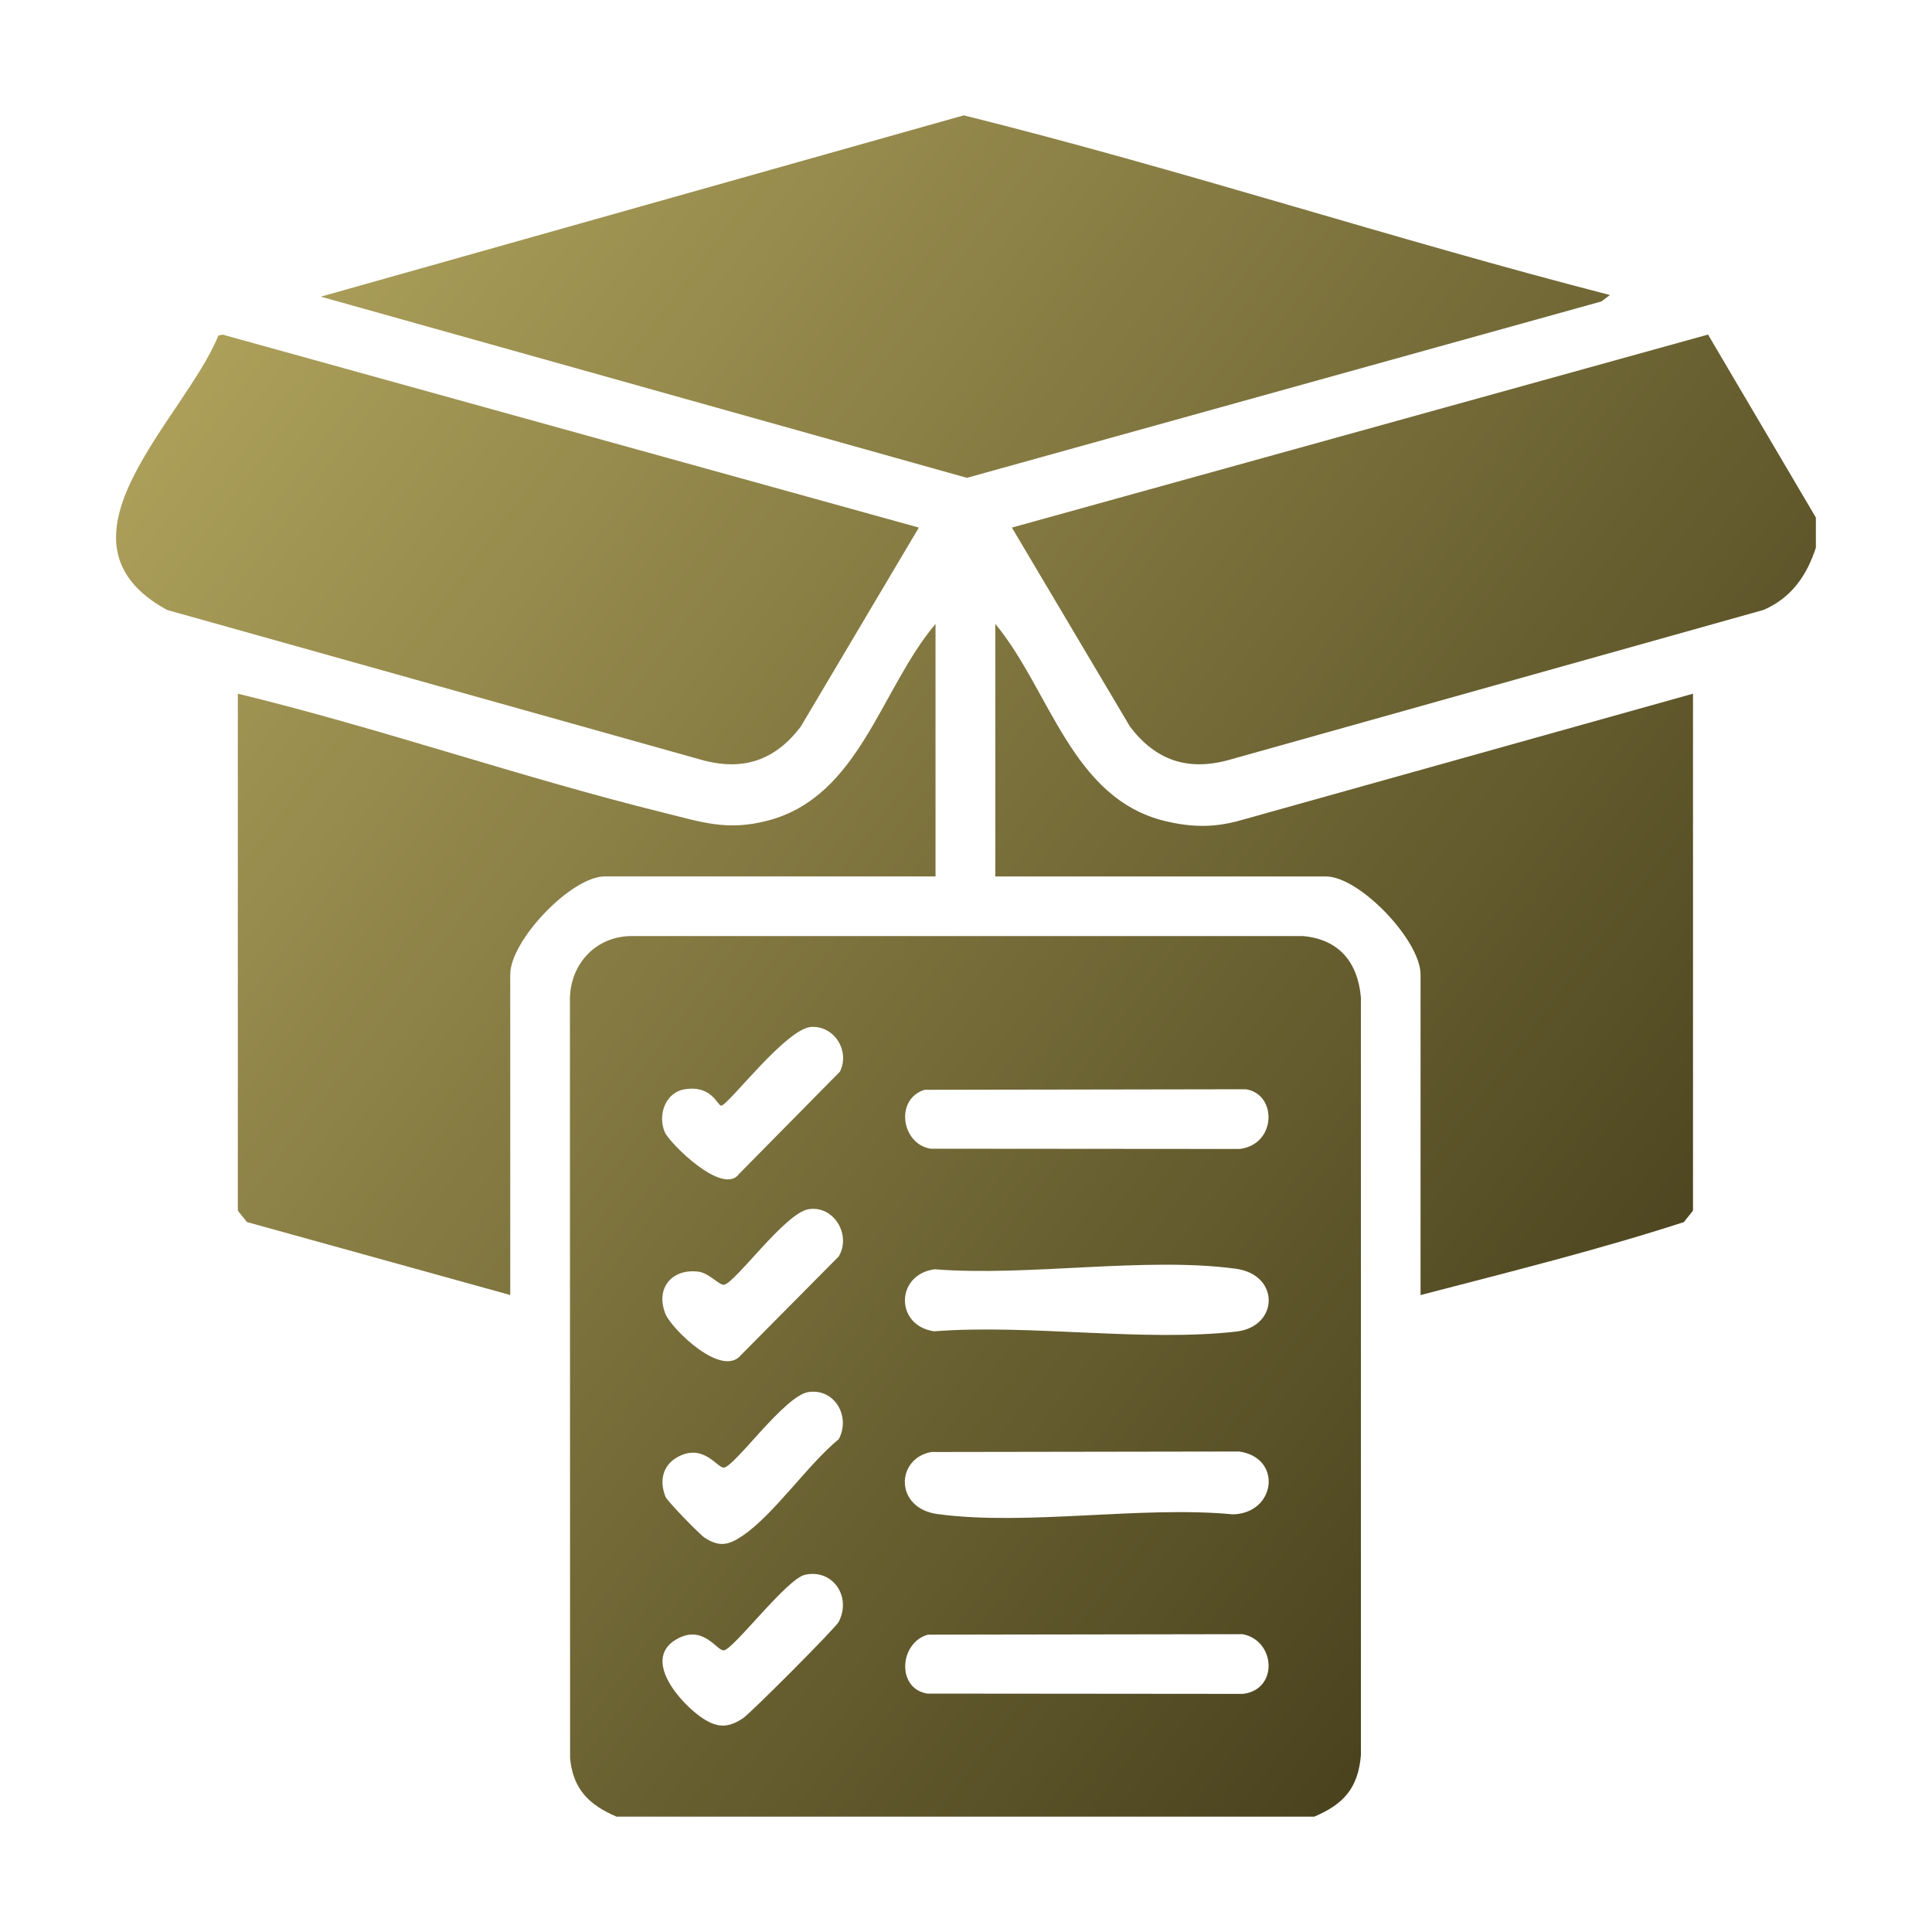
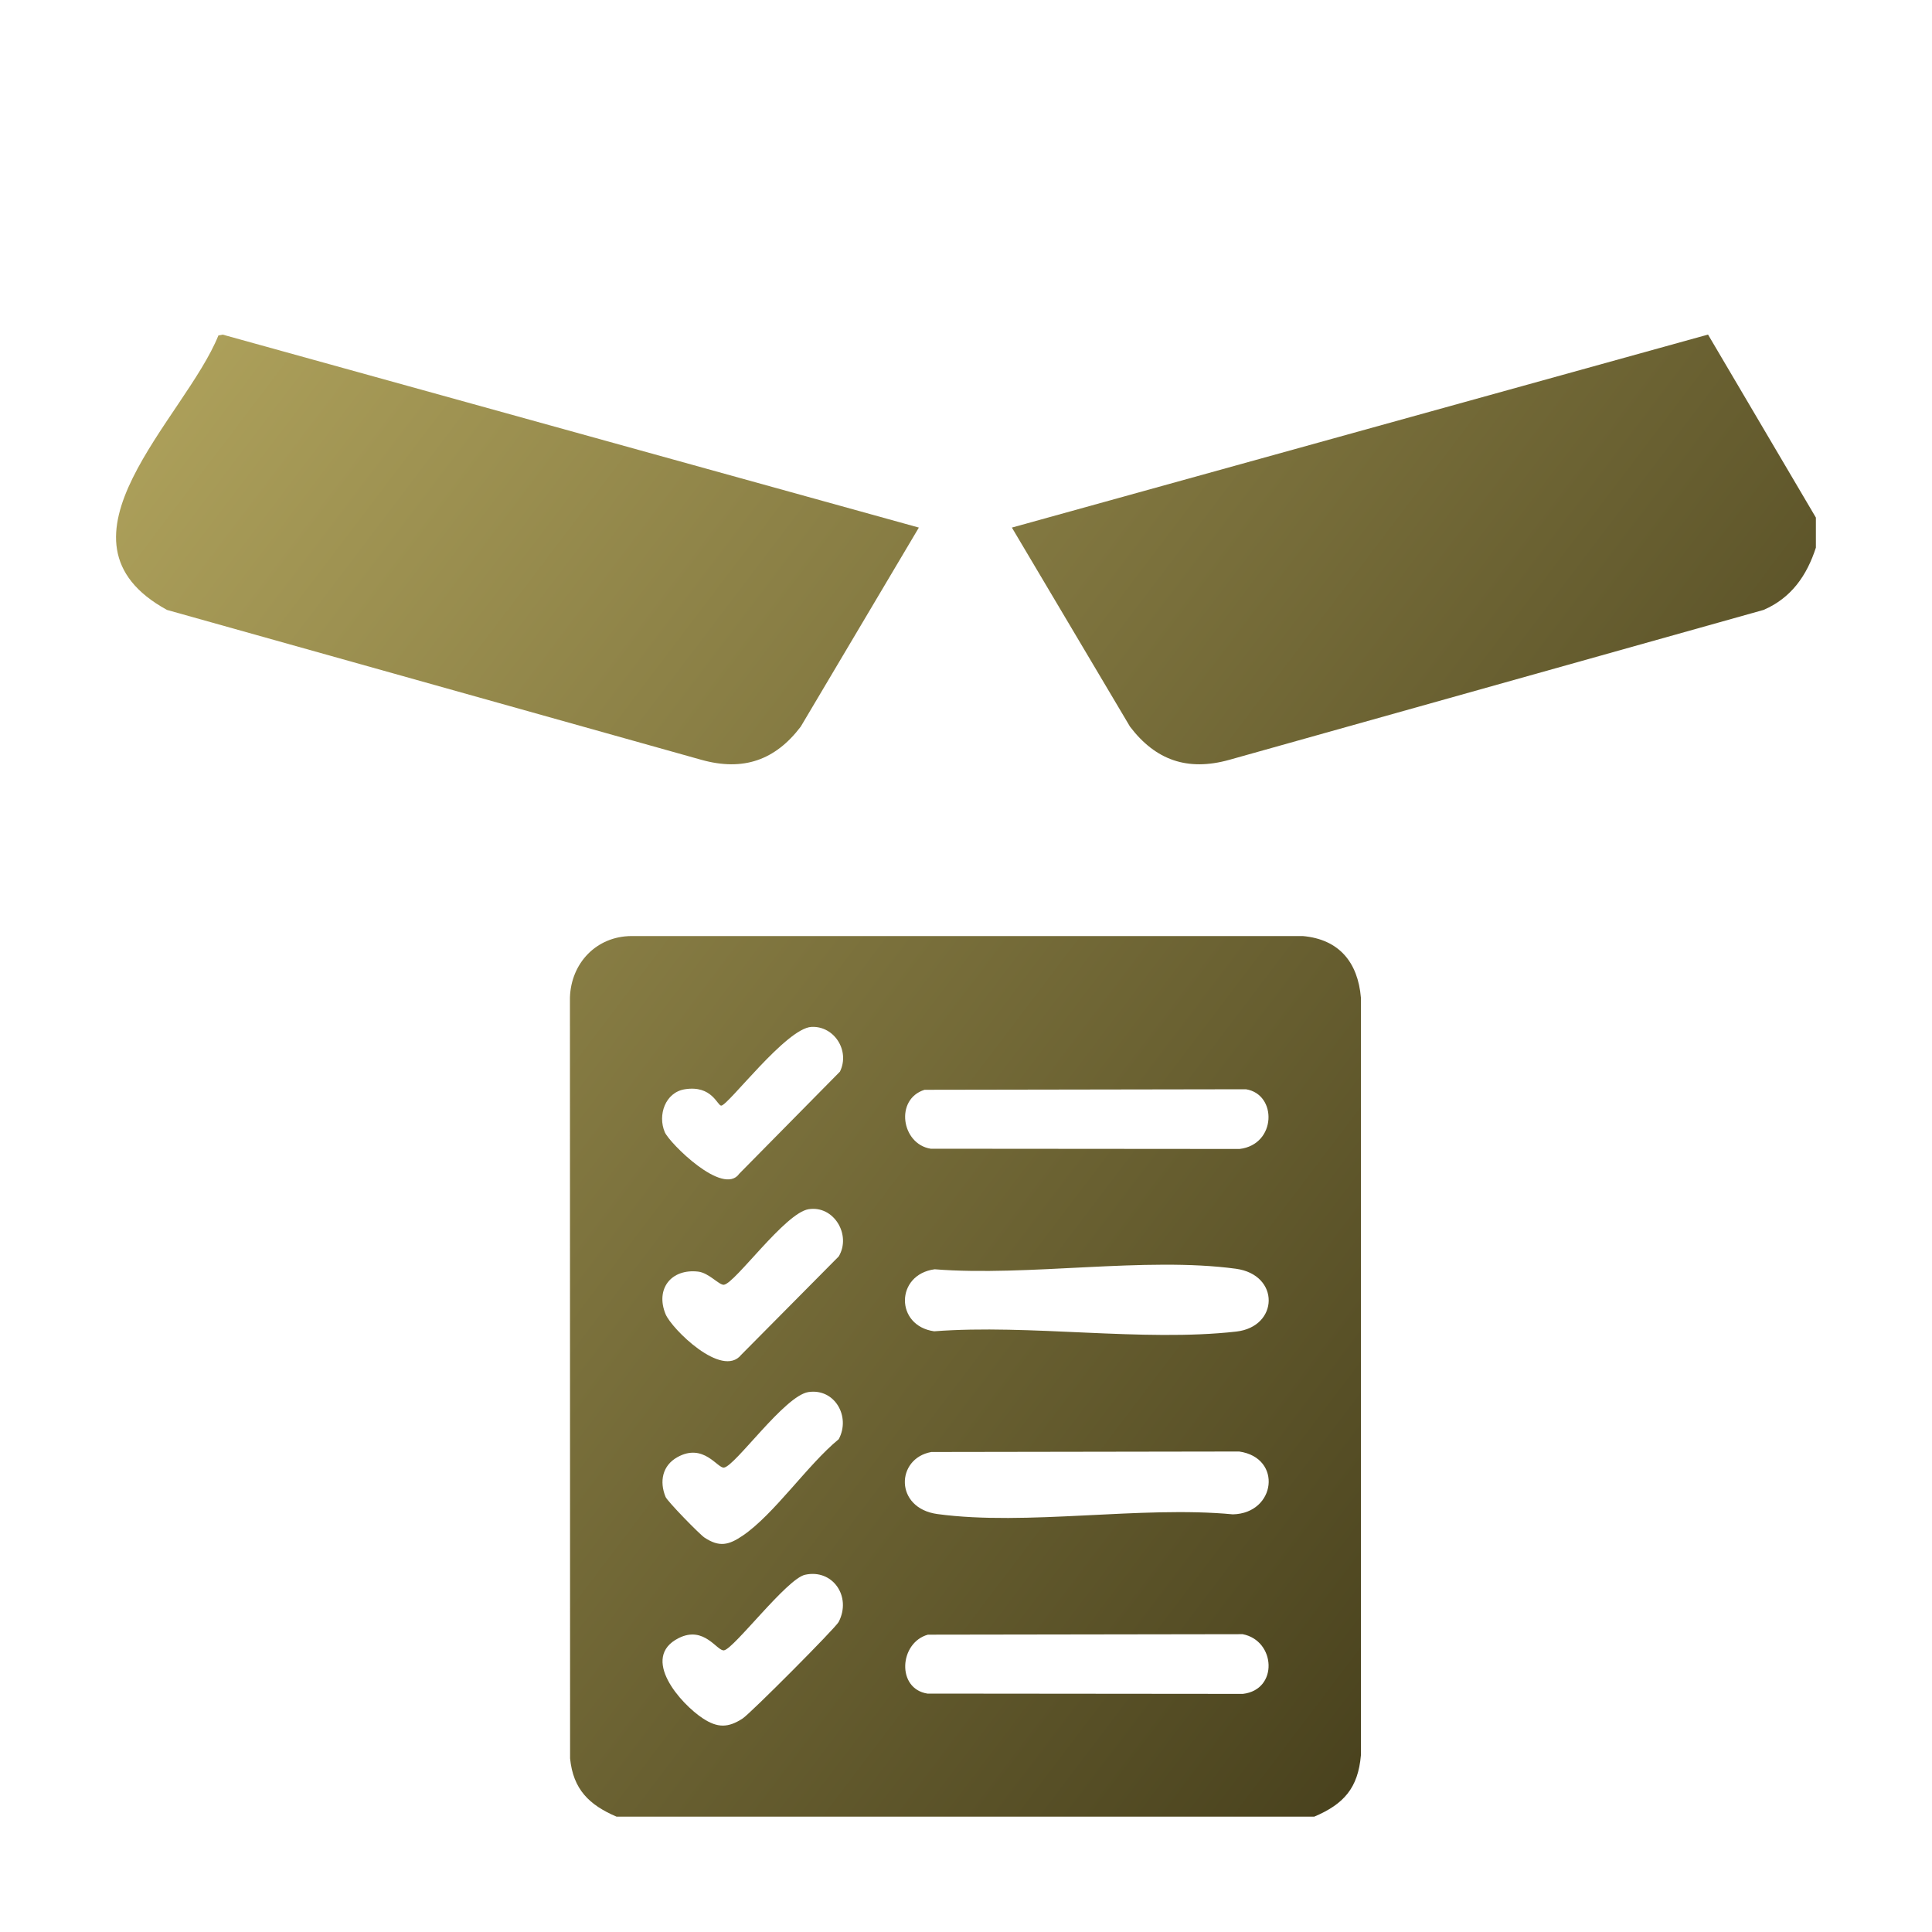
<svg xmlns="http://www.w3.org/2000/svg" version="1.1" id="Layer_1" x="0px" y="0px" viewBox="0 0 40 40" style="enable-background:new 0 0 40 40;" xml:space="preserve">
  <g>
    <linearGradient id="SVGID_1_" gradientUnits="userSpaceOnUse" x1="-1.748" y1="12" x2="30.584" y2="36.528">
      <stop offset="0" style="stop-color:#B1A45D" />
      <stop offset="1" style="stop-color:#453E1B" />
    </linearGradient>
    <path style="fill:url(#SVGID_1_);" d="M27.21,37.612H12.765c-0.569-0.243-0.898-0.567-0.962-1.205l-0.003-15.754   c0.022-0.713,0.548-1.269,1.272-1.273l13.901,0c0.753,0.067,1.14,0.545,1.203,1.273v15.689   C28.117,37.019,27.822,37.352,27.21,37.612z M16.8,21.261c-0.523,0.026-1.726,1.629-1.868,1.63c-0.081,0-0.191-0.428-0.753-0.339   c-0.405,0.064-0.567,0.534-0.415,0.889c0.094,0.22,1.209,1.34,1.543,0.858l2.083-2.112C17.602,21.755,17.273,21.237,16.8,21.261z    M19.142,22.563c-0.621,0.194-0.48,1.124,0.127,1.22l6.395,0.005c0.766-0.09,0.784-1.133,0.132-1.236L19.142,22.563z    M16.738,25.036c-0.486,0.081-1.511,1.522-1.747,1.563c-0.099,0.017-0.31-0.247-0.539-0.272c-0.556-0.063-0.887,0.358-0.672,0.881   c0.125,0.303,1.168,1.337,1.565,0.843l2.02-2.038C17.631,25.567,17.263,24.949,16.738,25.036z M19.351,26.279   c-0.814,0.108-0.823,1.17-0.01,1.284c1.979-0.152,4.317,0.224,6.253,0.006c0.885-0.1,0.912-1.176-0.006-1.301   C23.713,26.014,21.283,26.433,19.351,26.279z M16.738,28.821c-0.491,0.073-1.509,1.523-1.747,1.564   c-0.134,0.023-0.422-0.521-0.968-0.215c-0.308,0.172-0.375,0.5-0.243,0.822c0.038,0.092,0.704,0.775,0.807,0.843   c0.307,0.202,0.5,0.155,0.787-0.039c0.653-0.442,1.351-1.475,1.991-1.999C17.616,29.331,17.284,28.74,16.738,28.821z    M19.282,30.062c-0.736,0.133-0.767,1.163,0.127,1.285c1.848,0.25,4.213-0.175,6.116,0.006c0.891-0.02,1.034-1.172,0.131-1.301   L19.282,30.062z M16.667,32.604c-0.378,0.084-1.468,1.528-1.676,1.564c-0.144,0.025-0.407-0.519-0.938-0.254   c-0.811,0.405,0.041,1.365,0.503,1.666c0.299,0.195,0.519,0.196,0.819,0c0.162-0.105,1.925-1.875,1.989-2   C17.636,33.053,17.239,32.477,16.667,32.604z M19.211,33.844c-0.593,0.165-0.655,1.119-0.01,1.22l6.532,0.006   c0.739-0.086,0.68-1.104-0.005-1.236L19.211,33.844z" />
    <linearGradient id="SVGID_00000149368363921770087370000017940249064191390871_" gradientUnits="userSpaceOnUse" x1="10.084" y1="-3.596" x2="42.416" y2="20.932">
      <stop offset="0" style="stop-color:#B1A45D" />
      <stop offset="1" style="stop-color:#453E1B" />
    </linearGradient>
    <path style="fill:url(#SVGID_00000149368363921770087370000017940249064191390871_);" d="M37.597,11.335   c-0.187,0.58-0.509,1.043-1.082,1.292l-11.065,3.105c-0.864,0.24-1.525,0.008-2.054-0.687l-2.446-4.122l14.413-3.996l2.233,3.789   V11.335z" />
    <linearGradient id="SVGID_00000115487859668052293170000005726370737342817191_" gradientUnits="userSpaceOnUse" x1="9.02" y1="-2.195" x2="41.353" y2="22.333">
      <stop offset="0" style="stop-color:#B1A45D" />
      <stop offset="1" style="stop-color:#453E1B" />
    </linearGradient>
-     <path style="fill:url(#SVGID_00000115487859668052293170000005726370737342817191_);" d="M33.332,6.108l-0.176,0.133L20.019,9.893   L6.642,6.142l13.312-3.754C24.443,3.504,28.85,4.954,33.332,6.108z" />
    <linearGradient id="SVGID_00000178180603100710626880000007535723958150609042_" gradientUnits="userSpaceOnUse" x1="3.094" y1="5.617" x2="35.426" y2="30.145">
      <stop offset="0" style="stop-color:#B1A45D" />
      <stop offset="1" style="stop-color:#453E1B" />
    </linearGradient>
    <path style="fill:url(#SVGID_00000178180603100710626880000007535723958150609042_);" d="M19.024,10.923l-2.446,4.122   c-0.529,0.695-1.189,0.927-2.054,0.687L3.458,12.628c-2.617-1.433,0.371-3.964,1.064-5.683L4.61,6.928L19.024,10.923z" />
    <linearGradient id="SVGID_00000156588499401715221080000009883598303702019512_" gradientUnits="userSpaceOnUse" x1="-0.062" y1="9.777" x2="32.27" y2="34.305">
      <stop offset="0" style="stop-color:#B1A45D" />
      <stop offset="1" style="stop-color:#453E1B" />
    </linearGradient>
-     <path style="fill:url(#SVGID_00000156588499401715221080000009883598303702019512_);" d="M19.368,18.145h-6.844   c-0.699,0-1.96,1.329-1.96,2.029v6.638l-5.452-1.511c-0.031-0.047-0.188-0.227-0.188-0.243V14.362   c2.953,0.717,5.842,1.728,8.79,2.457c0.819,0.202,1.337,0.394,2.192,0.168c1.893-0.501,2.327-2.728,3.463-4.069V18.145z" />
    <linearGradient id="SVGID_00000154423922533116584580000013326089346457089713_" gradientUnits="userSpaceOnUse" x1="6.529" y1="1.089" x2="38.862" y2="25.617">
      <stop offset="0" style="stop-color:#B1A45D" />
      <stop offset="1" style="stop-color:#453E1B" />
    </linearGradient>
-     <path style="fill:url(#SVGID_00000154423922533116584580000013326089346457089713_);" d="M35.052,14.362v10.697   c0,0.015-0.155,0.193-0.188,0.243c-1.789,0.579-3.63,1.036-5.453,1.511v-6.638c0-0.701-1.261-2.029-1.96-2.029h-6.844v-5.228   c1.133,1.363,1.575,3.616,3.519,4.082c0.565,0.135,1.039,0.137,1.601-0.028L35.052,14.362z" />
  </g>
</svg>